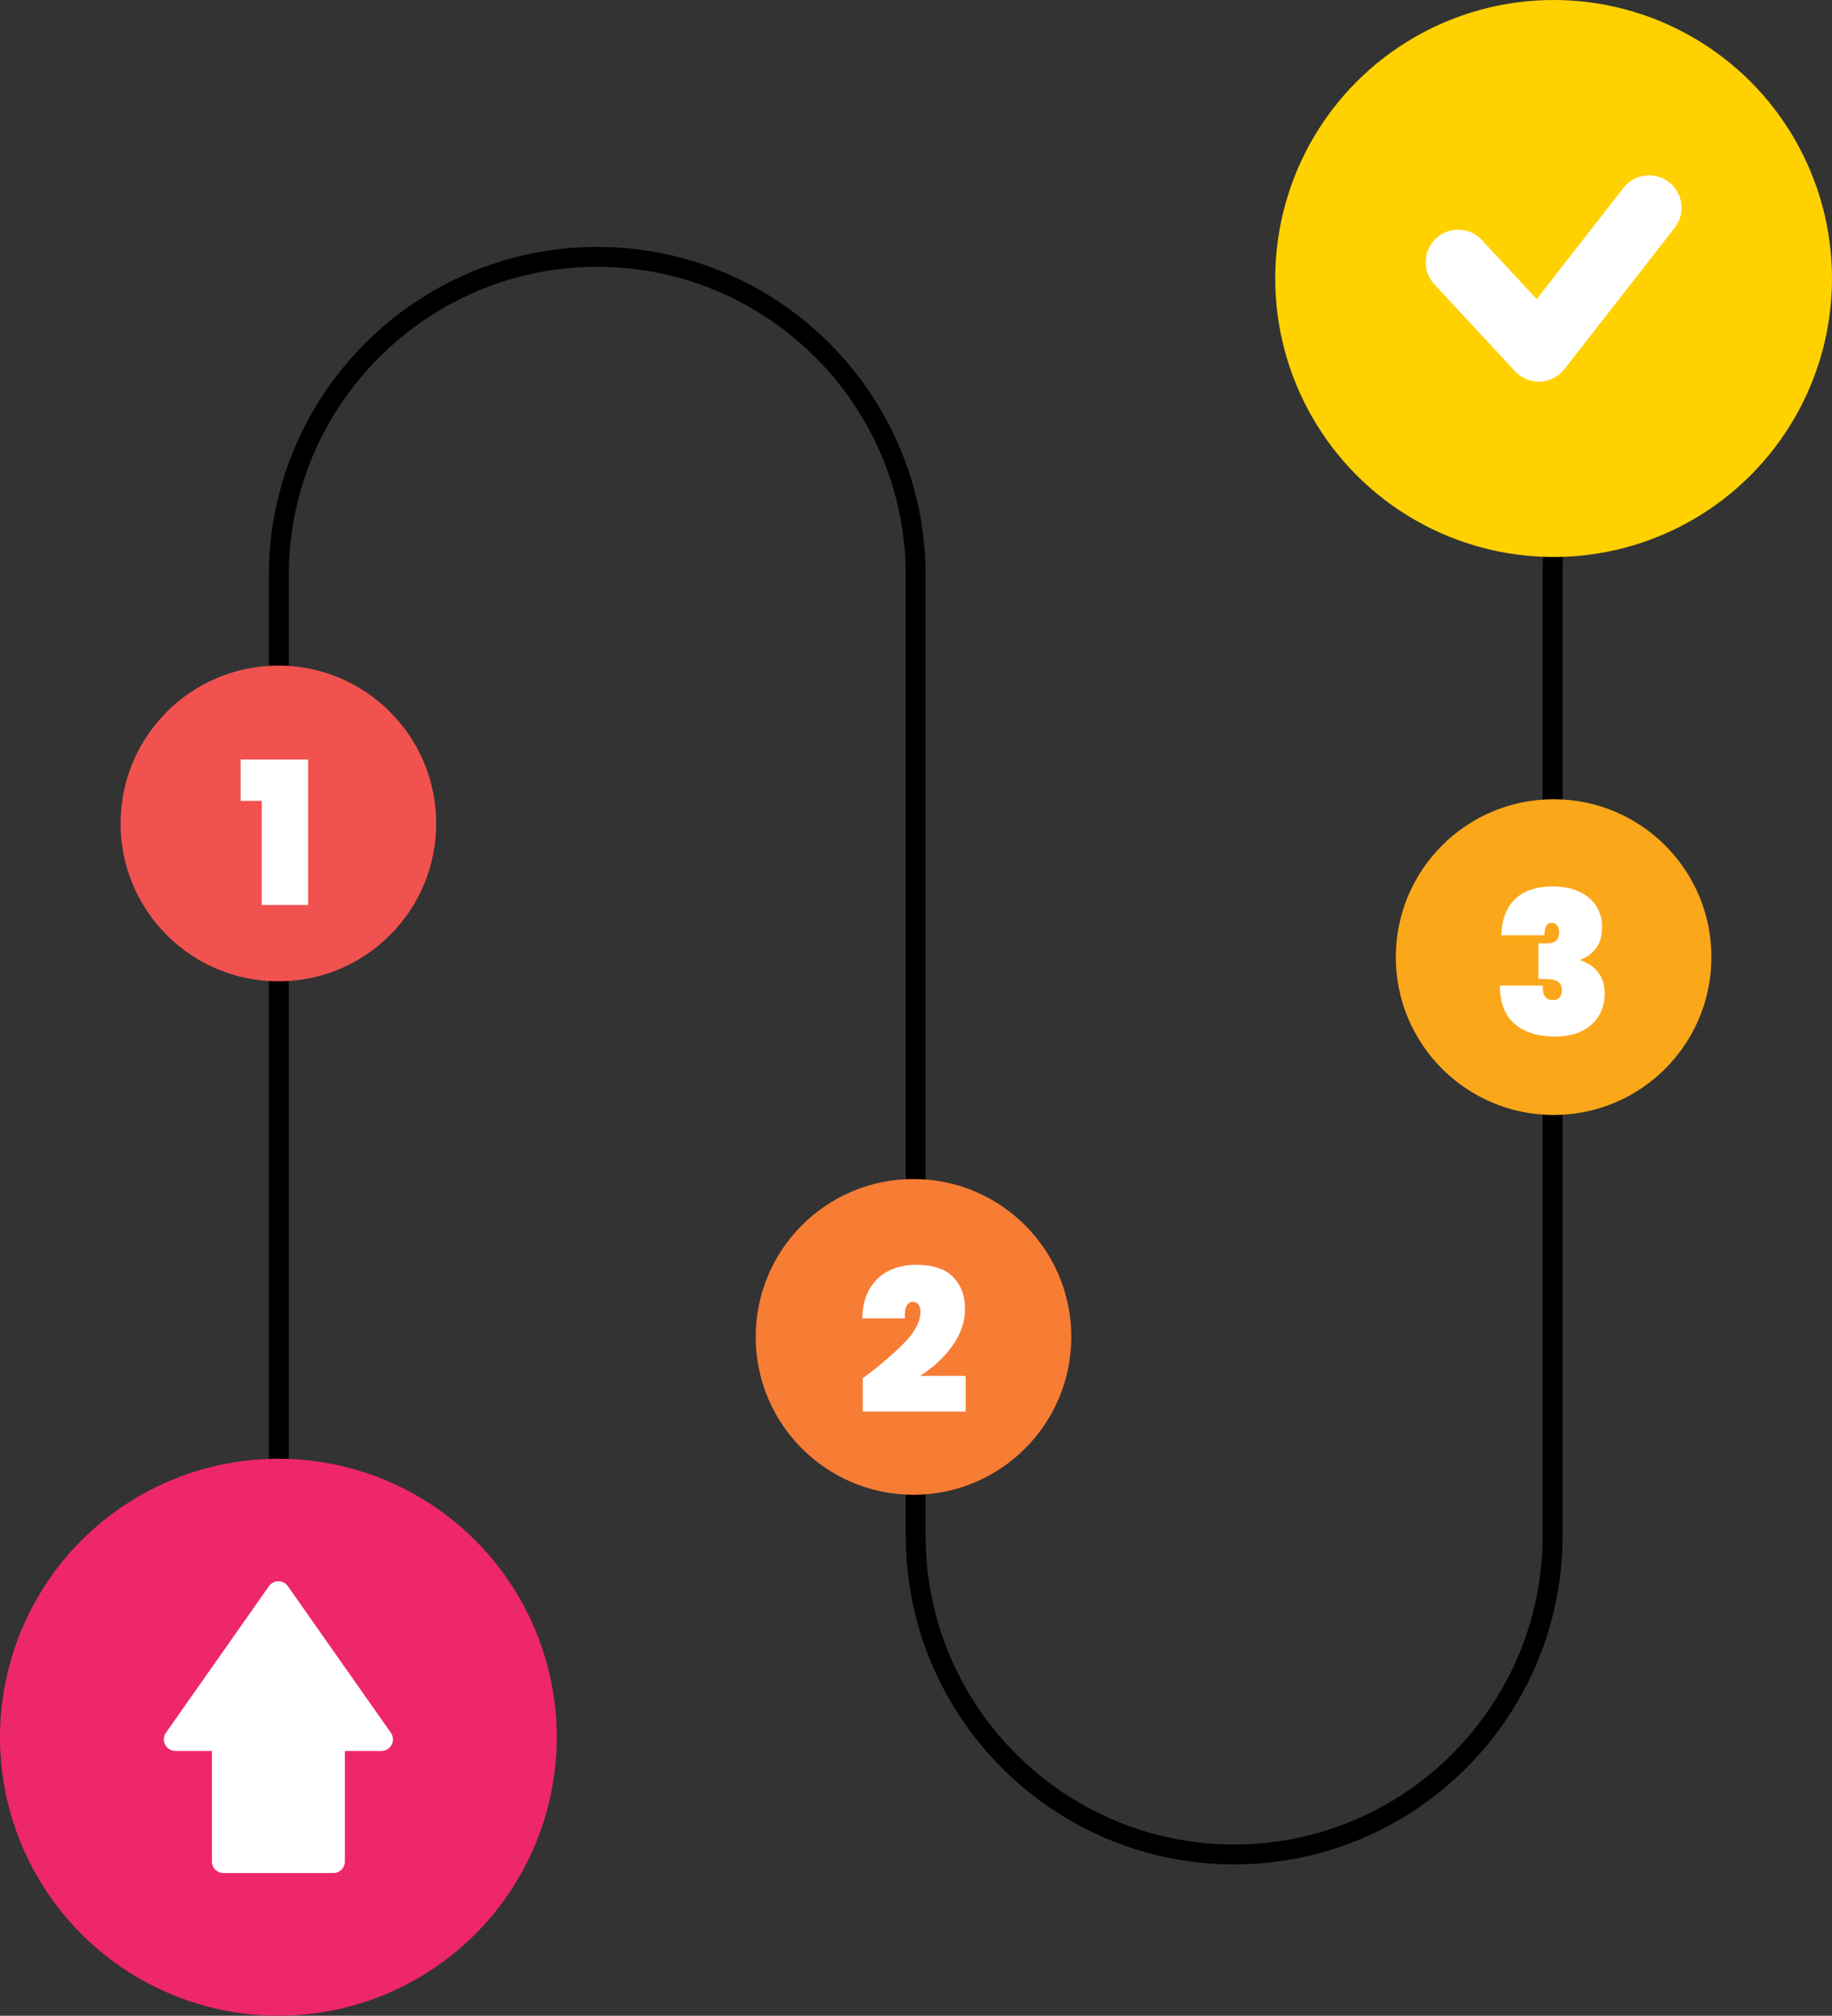
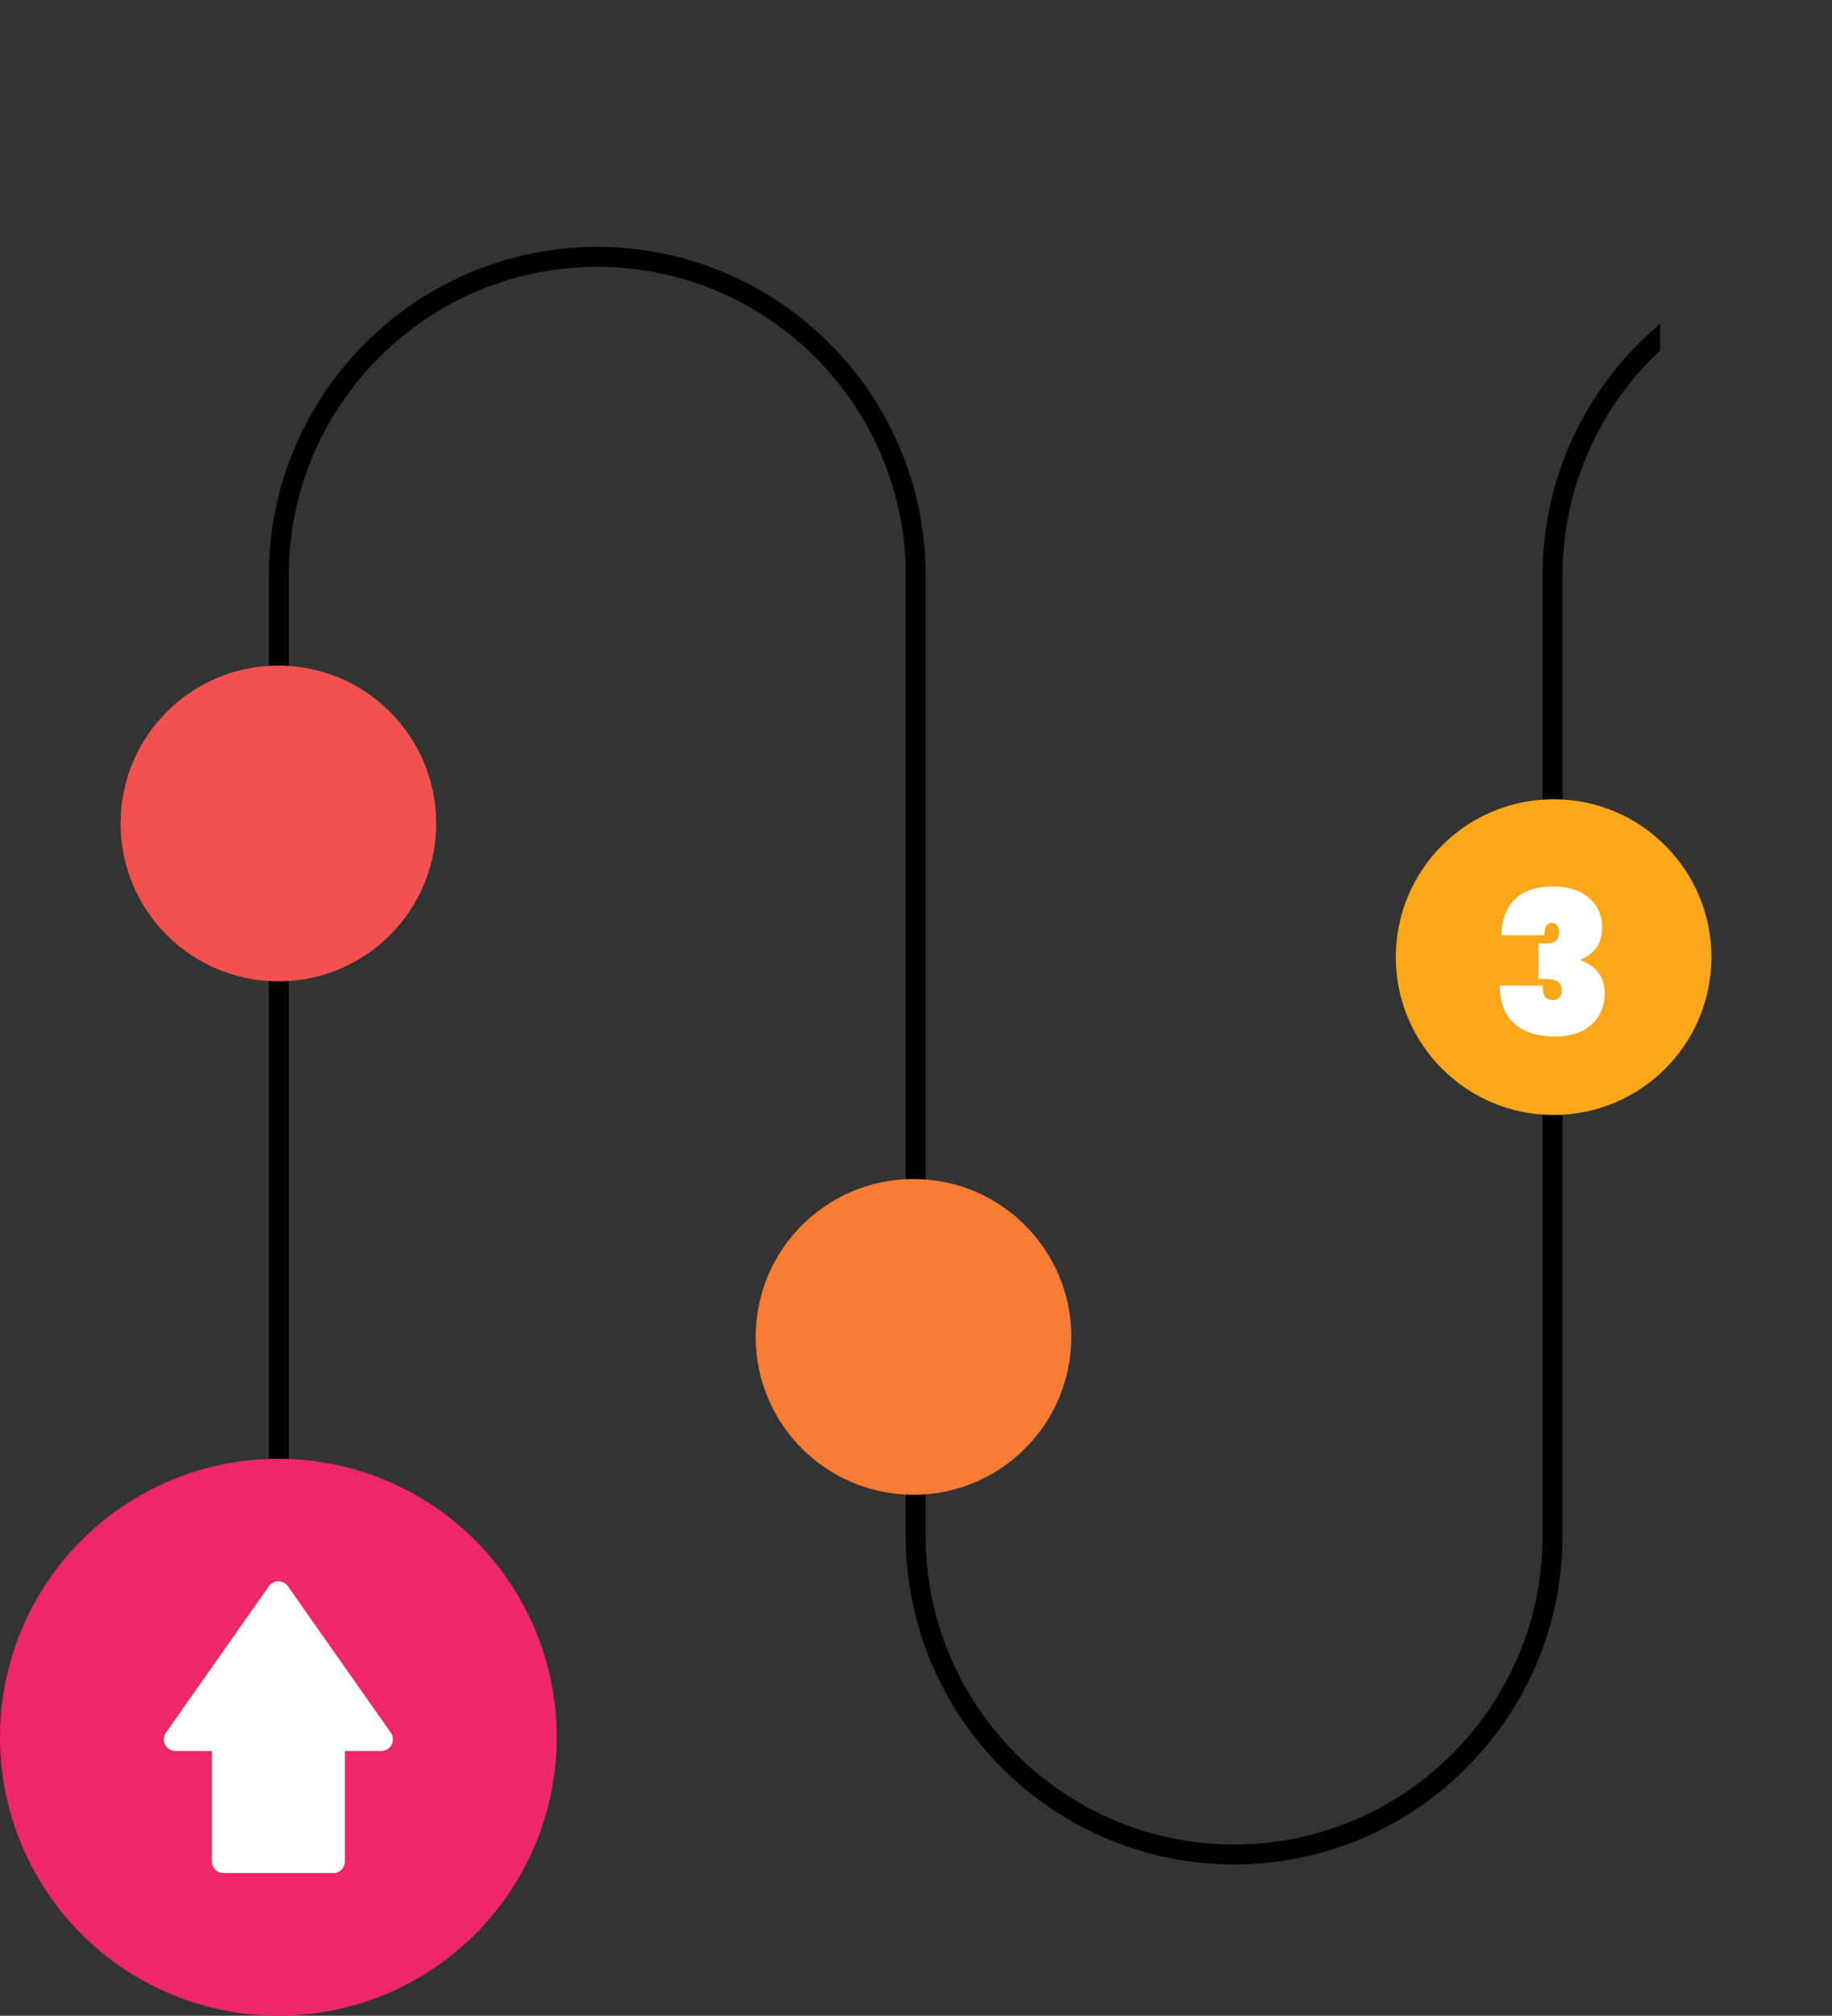
<svg xmlns="http://www.w3.org/2000/svg" id="b" viewBox="0 0 920.74 1012.68">
  <rect x="0" y="0" width="920.74" height="1012.68" fill="#333333" stroke="none" />
  <g id="c">
    <path d="m834.34,162.68c-36.08,30.3-59.05,75.72-59.05,126.4v482.53c0,85.49-69.55,155.04-155.04,155.04s-155.04-69.55-155.04-155.04v-482.53c0-91.01-74.04-165.04-165.04-165.04s-165.04,74.04-165.04,165.04v466.69l10-10v-456.69c0-85.49,69.55-155.04,155.05-155.04s155.04,69.55,155.04,155.04v482.53c0,91.01,74.04,165.04,165.04,165.04s165.04-74.04,165.04-165.04v-482.53c0-44.53,18.88-84.74,49.05-113.04v-13.36Z" stroke-width="0" />
    <circle cx="139.91" cy="872.77" r="139.91" fill="#ee2768" stroke-width="0" />
-     <circle cx="780.83" cy="139.91" r="139.91" fill="#ffd100" stroke-width="0" />
-     <path d="m838.84,91.54c-7.1-5.53-17.37-4.26-22.89,2.83l-43.62,55.91-27.52-29.66c-2.96-3.19-6.99-5.04-11.35-5.2-4.36-.17-8.52,1.38-11.71,4.34-6.6,6.12-6.98,16.46-.87,23.06l40.55,43.7c3.08,3.31,7.44,5.21,11.96,5.21.22,0,.44,0,.7-.01,4.79-.21,9.23-2.49,12.17-6.26l55.41-71.02c5.53-7.09,4.27-17.36-2.83-22.9Z" fill="#fff" stroke-width="0" />
    <path d="m196.44,870.51l-51.77-73.64c-1.09-1.55-2.86-2.47-4.75-2.47s-3.66.92-4.75,2.47l-51.77,73.64c-1.25,1.77-1.4,4.09-.4,6.01,1,1.92,2.98,3.13,5.15,3.13h18.36v55.55c0,3.21,2.6,5.8,5.8,5.8h55.23c3.21,0,5.8-2.6,5.8-5.8v-55.55h18.36c2.17,0,4.15-1.21,5.15-3.13.44-.84.65-1.76.65-2.67,0-1.17-.36-2.34-1.06-3.34Z" fill="#fff" stroke-width="0" />
    <circle cx="139.91" cy="413.7" r="79.31" fill="#f2524f" stroke-width="0" />
    <circle cx="459.11" cy="671.64" r="79.31" fill="#f77c34" stroke-width="0" />
    <circle cx="780.83" cy="480.84" r="79.31" fill="#fba71a" stroke-width="0" />
-     <path d="m120.96,402.34v-20.8h33.9v73.1h-23.3v-52.3h-10.6Z" fill="#fff" stroke-width="0" />
-     <path d="m454.81,674.28c5.2-5.43,7.8-10.52,7.8-15.25,0-1.6-.35-2.83-1.05-3.7-.7-.87-1.62-1.3-2.75-1.3-1.33,0-2.38.68-3.15,2.05-.77,1.37-1.05,3.45-.85,6.25h-21.5c.2-6.2,1.55-11.3,4.05-15.3s5.75-6.93,9.75-8.8c4-1.87,8.4-2.8,13.2-2.8,8.53,0,14.78,2.05,18.75,6.15,3.97,4.1,5.95,9.35,5.95,15.75,0,6.73-2.15,13.05-6.45,18.95-4.3,5.9-9.68,10.88-16.15,14.95h22.9v17.9h-51.7v-16.7c8.93-6.67,16-12.72,21.2-18.15Z" fill="#fff" stroke-width="0" />
    <path d="m761.53,451.64c4.43-4.2,10.72-6.3,18.85-6.3,5.27,0,9.77.9,13.5,2.7,3.73,1.8,6.55,4.23,8.45,7.3,1.9,3.07,2.85,6.53,2.85,10.4,0,4.67-1.1,8.32-3.3,10.95-2.2,2.63-4.67,4.42-7.4,5.35v.4c8,3,12,8.57,12,16.7,0,4.27-1,8.04-3,11.3-2,3.27-4.85,5.8-8.55,7.6-3.7,1.8-8.08,2.7-13.15,2.7-8.67,0-15.47-2.07-20.4-6.2-4.93-4.13-7.47-10.6-7.6-19.4h21.6c-.13,2.4.22,4.22,1.05,5.45.83,1.23,2.28,1.85,4.35,1.85,1.2,0,2.2-.45,3-1.35.8-.9,1.2-2.08,1.2-3.55,0-1.87-.62-3.28-1.85-4.25-1.23-.97-3.32-1.45-6.25-1.45h-3.7v-17.9h3.6c4.53.27,6.8-1.53,6.8-5.4,0-1.67-.35-2.9-1.05-3.7s-1.58-1.2-2.65-1.2c-2.47,0-3.7,2.07-3.7,6.2h-21.6c.2-7.93,2.52-14,6.95-18.2Z" fill="#fff" stroke-width="0" />
  </g>
</svg>